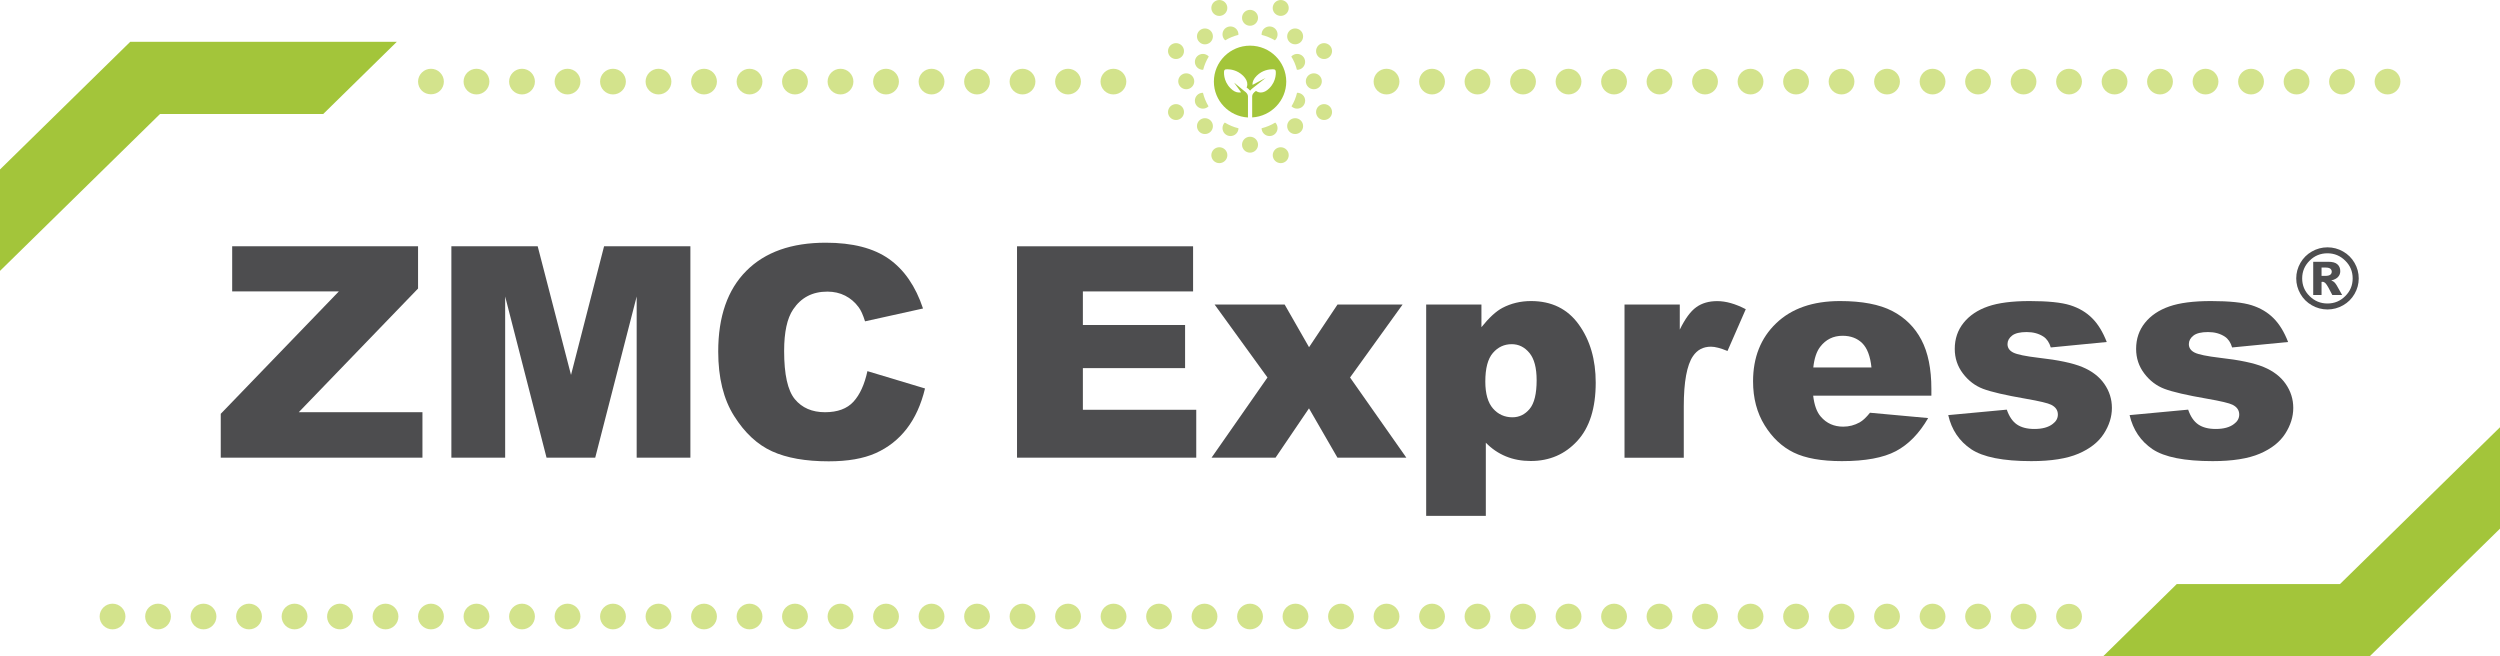
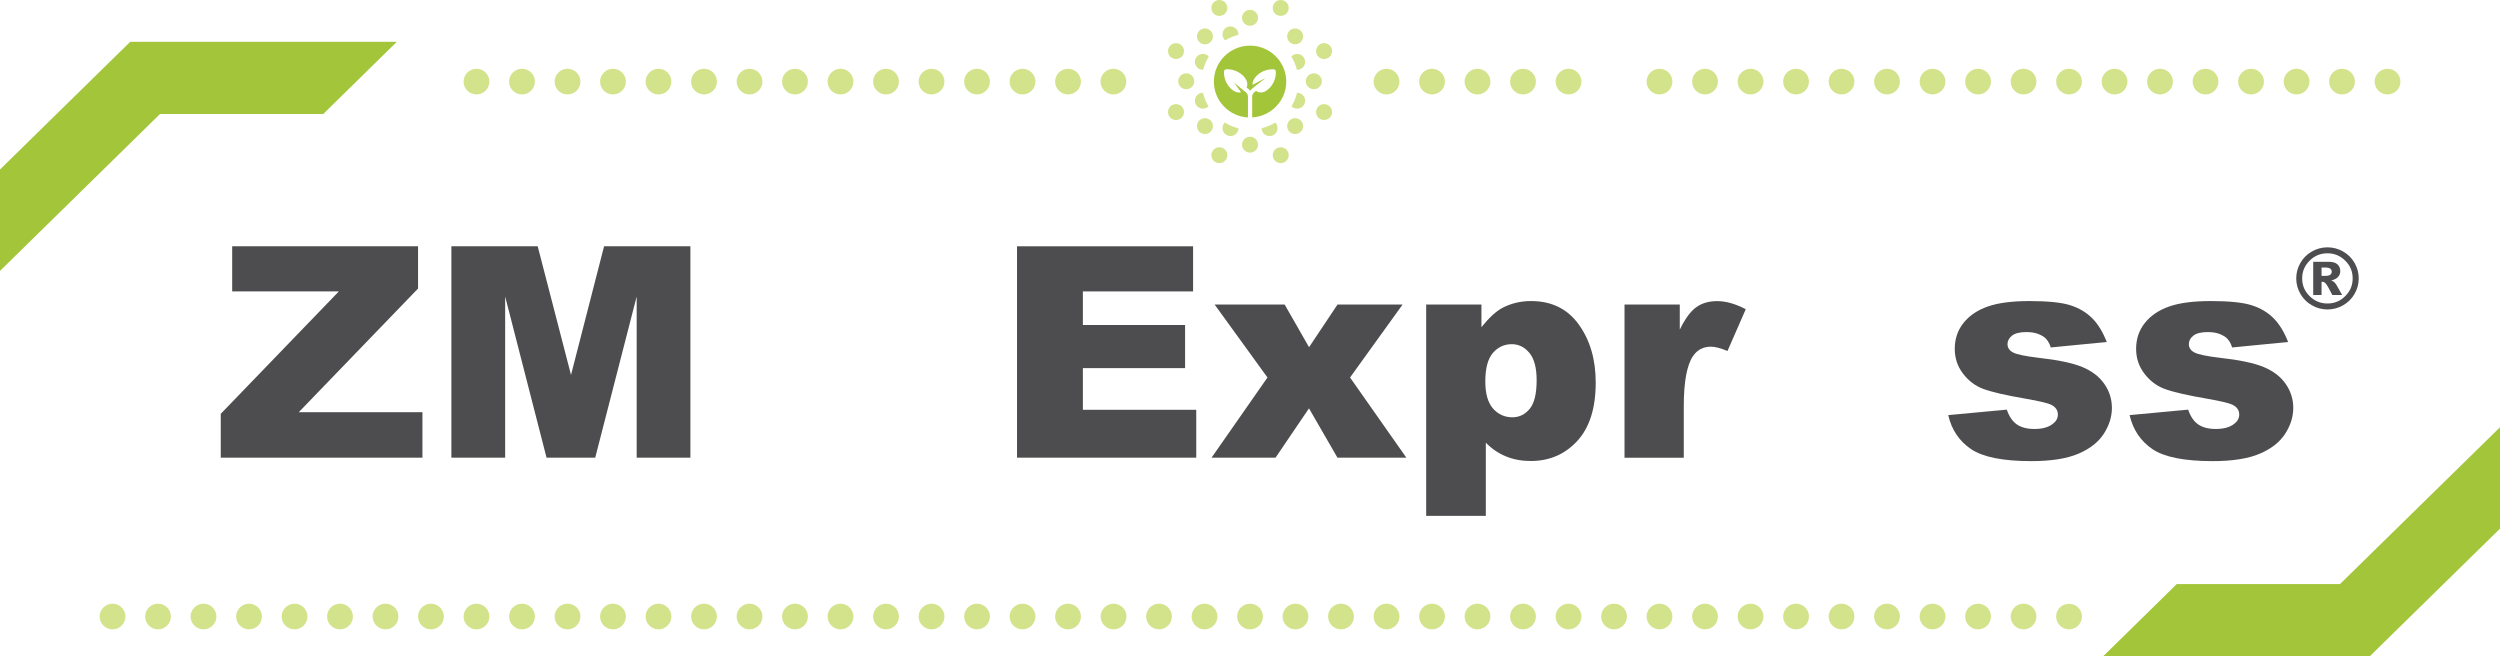
<svg xmlns="http://www.w3.org/2000/svg" width="320" height="84" viewBox="0 0 320 84" fill="none">
  <g clip-path="url(#clip0_9139_131145)">
    <path d="M29.719 31.526H53.511V36.932L38.239 52.764H54.073V58.581H28.256V52.969L43.371 37.302H29.719L29.719 31.526Z" fill="#4D4D4F" />
    <path d="M57.768 31.526H68.825L73.09 47.991L77.321 31.526H88.37V58.581H81.494V37.951L76.189 58.581H69.957L64.66 37.951V58.581H57.776V31.526H57.768Z" fill="#4D4D4F" />
-     <path d="M111.03 47.506L118.402 49.724C117.906 51.778 117.129 53.495 116.063 54.876C114.997 56.256 113.675 57.291 112.096 57.997C110.518 58.704 108.51 59.049 106.072 59.049C103.113 59.049 100.7 58.622 98.824 57.767C96.948 56.913 95.328 55.41 93.973 53.257C92.609 51.105 91.932 48.352 91.932 44.992C91.932 40.514 93.13 37.08 95.527 34.673C97.923 32.266 101.312 31.066 105.692 31.066C109.121 31.066 111.815 31.757 113.774 33.137C115.733 34.517 117.195 36.628 118.146 39.487L110.725 41.131C110.468 40.309 110.196 39.701 109.906 39.323C109.435 38.682 108.857 38.189 108.179 37.844C107.501 37.499 106.741 37.327 105.898 37.327C103.989 37.327 102.535 38.091 101.518 39.611C100.75 40.745 100.369 42.519 100.369 44.934C100.369 47.933 100.824 49.987 101.741 51.096C102.659 52.205 103.948 52.764 105.601 52.764C107.212 52.764 108.427 52.312 109.245 51.417C110.063 50.521 110.658 49.215 111.03 47.506Z" fill="#4D4D4F" />
    <path d="M130.179 31.526H152.715V37.302H138.608V41.599H151.691V47.12H138.608V52.452H153.12V58.581H130.179L130.179 31.526Z" fill="#4D4D4F" />
    <path d="M155.468 38.978H164.434L167.558 44.442L171.203 38.978H179.533L172.806 48.319L180.012 58.581H171.194L167.55 52.271L163.269 58.581H155.079L162.236 48.319L155.468 38.978Z" fill="#4D4D4F" />
    <path d="M182.55 66.032V38.978H189.624V41.878C190.599 40.662 191.5 39.833 192.318 39.405C193.417 38.83 194.64 38.535 195.971 38.535C198.607 38.535 200.649 39.537 202.087 41.541C203.533 43.546 204.252 46.027 204.252 48.977C204.252 52.238 203.467 54.728 201.896 56.436C200.326 58.145 198.343 59.008 195.938 59.008C194.773 59.008 193.715 58.811 192.756 58.416C191.798 58.022 190.938 57.439 190.186 56.666V66.032H182.55ZM190.12 48.837C190.12 50.39 190.45 51.54 191.103 52.288C191.756 53.035 192.591 53.413 193.591 53.413C194.467 53.413 195.202 53.052 195.797 52.337C196.392 51.622 196.69 50.398 196.69 48.673C196.69 47.087 196.384 45.92 195.764 45.173C195.145 44.425 194.392 44.055 193.5 44.055C192.533 44.055 191.731 44.433 191.087 45.181C190.442 45.929 190.12 47.145 190.12 48.837Z" fill="#4D4D4F" />
    <path d="M207.938 38.978H215.012V42.191C215.689 40.802 216.392 39.841 217.119 39.323C217.846 38.797 218.739 38.543 219.805 38.543C220.921 38.543 222.135 38.888 223.458 39.578L221.119 44.926C220.226 44.557 219.524 44.376 219.003 44.376C218.012 44.376 217.243 44.778 216.698 45.592C215.921 46.734 215.524 48.878 215.524 52.016V58.589H207.938V38.978Z" fill="#4D4D4F" />
-     <path d="M247.234 50.644H232.086C232.226 51.852 232.548 52.748 233.069 53.339C233.796 54.185 234.755 54.612 235.928 54.612C236.672 54.612 237.375 54.432 238.044 54.062C238.449 53.832 238.895 53.413 239.358 52.83L246.804 53.512C245.664 55.483 244.292 56.888 242.68 57.743C241.069 58.597 238.763 59.024 235.755 59.024C233.143 59.024 231.086 58.655 229.59 57.923C228.094 57.192 226.854 56.026 225.871 54.432C224.887 52.838 224.392 50.965 224.392 48.812C224.392 45.748 225.375 43.267 227.35 41.377C229.325 39.479 232.053 38.535 235.524 38.535C238.342 38.535 240.573 38.962 242.209 39.808C243.846 40.654 245.085 41.886 245.937 43.497C246.788 45.107 247.217 47.21 247.217 49.79V50.644H247.234ZM239.548 47.046C239.399 45.592 239.003 44.557 238.366 43.924C237.73 43.3 236.887 42.979 235.854 42.979C234.656 42.979 233.697 43.456 232.978 44.401C232.524 44.992 232.226 45.871 232.102 47.038H239.548V47.046Z" fill="#4D4D4F" />
    <path d="M249.374 53.134L256.87 52.435C257.176 53.323 257.614 53.955 258.167 54.333C258.721 54.711 259.465 54.908 260.399 54.908C261.415 54.908 262.2 54.695 262.754 54.259C263.184 53.939 263.407 53.544 263.407 53.06C263.407 52.518 263.126 52.099 262.555 51.811C262.151 51.606 261.068 51.343 259.308 51.039C256.688 50.587 254.861 50.16 253.837 49.773C252.82 49.387 251.952 48.73 251.258 47.81C250.556 46.89 250.209 45.838 250.209 44.655C250.209 43.365 250.589 42.256 251.341 41.32C252.093 40.383 253.134 39.685 254.457 39.225C255.779 38.764 257.556 38.535 259.787 38.535C262.134 38.535 263.878 38.715 264.993 39.069C266.109 39.422 267.051 39.98 267.795 40.728C268.547 41.476 269.167 42.494 269.663 43.776L262.498 44.474C262.316 43.85 262.002 43.382 261.572 43.094C260.977 42.7 260.258 42.503 259.415 42.503C258.564 42.503 257.936 42.651 257.547 42.955C257.159 43.258 256.961 43.62 256.961 44.047C256.961 44.524 257.209 44.885 257.704 45.132C258.2 45.378 259.275 45.6 260.936 45.797C263.448 46.077 265.316 46.471 266.539 46.98C267.762 47.489 268.704 48.204 269.349 49.133C270.002 50.069 270.324 51.096 270.324 52.214C270.324 53.347 269.977 54.448 269.291 55.516C268.605 56.584 267.522 57.439 266.043 58.071C264.564 58.704 262.547 59.024 260.002 59.024C256.399 59.024 253.837 58.515 252.308 57.496C250.787 56.469 249.804 55.015 249.374 53.134Z" fill="#4D4D4F" />
    <path d="M272.588 53.134L280.084 52.435C280.389 53.323 280.827 53.955 281.381 54.333C281.935 54.711 282.679 54.908 283.612 54.908C284.629 54.908 285.414 54.695 285.968 54.259C286.397 53.939 286.621 53.544 286.621 53.06C286.621 52.518 286.34 52.099 285.769 51.811C285.364 51.606 284.282 51.343 282.522 51.039C279.902 50.587 278.075 50.16 277.051 49.773C276.034 49.387 275.166 48.73 274.472 47.81C273.77 46.89 273.423 45.838 273.423 44.655C273.423 43.365 273.803 42.256 274.555 41.32C275.307 40.383 276.348 39.685 277.67 39.225C278.993 38.764 280.769 38.535 283.001 38.535C285.348 38.535 287.092 38.715 288.207 39.069C289.323 39.422 290.265 39.98 291.009 40.728C291.761 41.476 292.381 42.494 292.877 43.776L285.712 44.474C285.53 43.85 285.216 43.382 284.786 43.094C284.191 42.7 283.472 42.503 282.629 42.503C281.778 42.503 281.15 42.651 280.761 42.955C280.373 43.258 280.174 43.62 280.174 44.047C280.174 44.524 280.422 44.885 280.918 45.132C281.414 45.378 282.488 45.6 284.15 45.797C286.662 46.077 288.53 46.471 289.753 46.98C290.976 47.489 291.918 48.204 292.563 49.133C293.215 50.069 293.538 51.096 293.538 52.214C293.538 53.347 293.191 54.448 292.505 55.516C291.819 56.584 290.736 57.439 289.257 58.071C287.778 58.704 285.761 59.024 283.216 59.024C279.613 59.024 277.051 58.515 275.522 57.496C274.009 56.469 273.026 55.015 272.588 53.134Z" fill="#4D4D4F" />
    <path d="M189.119 80.558C190.032 80.558 190.772 79.822 190.772 78.915C190.772 78.007 190.032 77.271 189.119 77.271C188.206 77.271 187.466 78.007 187.466 78.915C187.466 79.822 188.206 80.558 189.119 80.558Z" fill="#D3E38C" />
    <path d="M194.946 80.558C195.859 80.558 196.599 79.822 196.599 78.915C196.599 78.007 195.859 77.271 194.946 77.271C194.033 77.271 193.293 78.007 193.293 78.915C193.293 79.822 194.033 80.558 194.946 80.558Z" fill="#D3E38C" />
    <path d="M206.598 80.558C207.511 80.558 208.251 79.822 208.251 78.915C208.251 78.007 207.511 77.271 206.598 77.271C205.685 77.271 204.945 78.007 204.945 78.915C204.945 79.822 205.685 80.558 206.598 80.558Z" fill="#D3E38C" />
    <path d="M200.772 80.558C201.685 80.558 202.425 79.822 202.425 78.915C202.425 78.007 201.685 77.271 200.772 77.271C199.859 77.271 199.119 78.007 199.119 78.915C199.119 79.822 199.859 80.558 200.772 80.558Z" fill="#D3E38C" />
    <path d="M183.301 80.558C184.214 80.558 184.954 79.822 184.954 78.915C184.954 78.007 184.214 77.271 183.301 77.271C182.388 77.271 181.648 78.007 181.648 78.915C181.648 79.822 182.388 80.558 183.301 80.558Z" fill="#D3E38C" />
    <path d="M160.004 80.558C160.917 80.558 161.657 79.822 161.657 78.915C161.657 78.007 160.917 77.271 160.004 77.271C159.092 77.271 158.352 78.007 158.352 78.915C158.352 79.822 159.092 80.558 160.004 80.558Z" fill="#D3E38C" />
    <path d="M171.649 80.558C172.562 80.558 173.302 79.822 173.302 78.915C173.302 78.007 172.562 77.271 171.649 77.271C170.736 77.271 169.996 78.007 169.996 78.915C169.996 79.822 170.736 80.558 171.649 80.558Z" fill="#D3E38C" />
    <path d="M154.178 80.558C155.091 80.558 155.831 79.822 155.831 78.915C155.831 78.007 155.091 77.271 154.178 77.271C153.265 77.271 152.525 78.007 152.525 78.915C152.525 79.822 153.265 80.558 154.178 80.558Z" fill="#D3E38C" />
    <path d="M165.822 80.558C166.735 80.558 167.475 79.822 167.475 78.915C167.475 78.007 166.735 77.271 165.822 77.271C164.909 77.271 164.169 78.007 164.169 78.915C164.169 79.822 164.909 80.558 165.822 80.558Z" fill="#D3E38C" />
    <path d="M177.475 80.558C178.388 80.558 179.128 79.822 179.128 78.915C179.128 78.007 178.388 77.271 177.475 77.271C176.562 77.271 175.822 78.007 175.822 78.915C175.822 79.822 176.562 80.558 177.475 80.558Z" fill="#D3E38C" />
    <path d="M241.54 80.558C242.452 80.558 243.192 79.822 243.192 78.915C243.192 78.007 242.452 77.271 241.54 77.271C240.627 77.271 239.887 78.007 239.887 78.915C239.887 79.822 240.627 80.558 241.54 80.558Z" fill="#D3E38C" />
    <path d="M247.366 80.558C248.279 80.558 249.019 79.822 249.019 78.915C249.019 78.007 248.279 77.271 247.366 77.271C246.453 77.271 245.713 78.007 245.713 78.915C245.713 79.822 246.453 80.558 247.366 80.558Z" fill="#D3E38C" />
    <path d="M253.192 80.558C254.105 80.558 254.845 79.822 254.845 78.915C254.845 78.007 254.105 77.271 253.192 77.271C252.279 77.271 251.539 78.007 251.539 78.915C251.539 79.822 252.279 80.558 253.192 80.558Z" fill="#D3E38C" />
    <path d="M212.416 80.558C213.328 80.558 214.068 79.822 214.068 78.915C214.068 78.007 213.328 77.271 212.416 77.271C211.503 77.271 210.763 78.007 210.763 78.915C210.763 79.822 211.503 80.558 212.416 80.558Z" fill="#D3E38C" />
    <path d="M235.713 77.271C234.804 77.271 234.068 78.003 234.068 78.915C234.068 79.818 234.804 80.558 235.713 80.558C236.63 80.558 237.366 79.818 237.366 78.915C237.366 78.003 236.63 77.271 235.713 77.271Z" fill="#D3E38C" />
    <path d="M259.01 77.271C258.101 77.271 257.365 78.003 257.365 78.915C257.365 79.818 258.101 80.558 259.01 80.558C259.927 80.558 260.663 79.818 260.663 78.915C260.663 78.003 259.927 77.271 259.01 77.271Z" fill="#D3E38C" />
    <path d="M224.069 80.558C224.982 80.558 225.722 79.822 225.722 78.915C225.722 78.007 224.982 77.271 224.069 77.271C223.156 77.271 222.416 78.007 222.416 78.915C222.416 79.822 223.156 80.558 224.069 80.558Z" fill="#D3E38C" />
    <path d="M218.243 80.558C219.156 80.558 219.896 79.822 219.896 78.915C219.896 78.007 219.156 77.271 218.243 77.271C217.33 77.271 216.59 78.007 216.59 78.915C216.59 79.822 217.33 80.558 218.243 80.558Z" fill="#D3E38C" />
    <path d="M229.895 80.558C230.808 80.558 231.548 79.822 231.548 78.915C231.548 78.007 230.808 77.271 229.895 77.271C228.982 77.271 228.242 78.007 228.242 78.915C228.242 79.822 228.982 80.558 229.895 80.558Z" fill="#D3E38C" />
    <path d="M84.287 80.558C85.2 80.558 85.939 79.822 85.939 78.915C85.939 78.007 85.2 77.271 84.287 77.271C83.374 77.271 82.634 78.007 82.634 78.915C82.634 79.822 83.374 80.558 84.287 80.558Z" fill="#D3E38C" />
    <path d="M78.46 80.558C79.373 80.558 80.113 79.822 80.113 78.915C80.113 78.007 79.373 77.271 78.46 77.271C77.548 77.271 76.808 78.007 76.808 78.915C76.808 79.822 77.548 80.558 78.46 80.558Z" fill="#D3E38C" />
    <path d="M90.114 80.558C91.027 80.558 91.767 79.822 91.767 78.915C91.767 78.007 91.027 77.271 90.114 77.271C89.201 77.271 88.461 78.007 88.461 78.915C88.461 79.822 89.201 80.558 90.114 80.558Z" fill="#D3E38C" />
    <path d="M72.643 80.558C73.556 80.558 74.296 79.822 74.296 78.915C74.296 78.007 73.556 77.271 72.643 77.271C71.73 77.271 70.99 78.007 70.99 78.915C70.99 79.822 71.73 80.558 72.643 80.558Z" fill="#D3E38C" />
    <path d="M49.346 80.558C50.259 80.558 50.999 79.822 50.999 78.915C50.999 78.007 50.259 77.271 49.346 77.271C48.433 77.271 47.693 78.007 47.693 78.915C47.693 79.822 48.433 80.558 49.346 80.558Z" fill="#D3E38C" />
    <path d="M95.94 80.558C96.853 80.558 97.593 79.822 97.593 78.915C97.593 78.007 96.853 77.271 95.94 77.271C95.027 77.271 94.287 78.007 94.287 78.915C94.287 79.822 95.027 80.558 95.94 80.558Z" fill="#D3E38C" />
    <path d="M66.817 80.558C67.73 80.558 68.47 79.822 68.47 78.915C68.47 78.007 67.73 77.271 66.817 77.271C65.904 77.271 65.164 78.007 65.164 78.915C65.164 79.822 65.904 80.558 66.817 80.558Z" fill="#D3E38C" />
    <path d="M55.164 80.558C56.076 80.558 56.816 79.822 56.816 78.915C56.816 78.007 56.076 77.271 55.164 77.271C54.251 77.271 53.511 78.007 53.511 78.915C53.511 79.822 54.251 80.558 55.164 80.558Z" fill="#D3E38C" />
    <path d="M60.99 80.558C61.903 80.558 62.643 79.822 62.643 78.915C62.643 78.007 61.903 77.271 60.99 77.271C60.077 77.271 59.337 78.007 59.337 78.915C59.337 79.822 60.077 80.558 60.99 80.558Z" fill="#D3E38C" />
    <path d="M45.151 79.178C45.297 78.282 44.685 77.438 43.784 77.293C42.883 77.147 42.034 77.755 41.888 78.651C41.742 79.547 42.353 80.391 43.255 80.536C44.156 80.682 45.005 80.073 45.151 79.178Z" fill="#D3E38C" />
    <path d="M136.708 80.558C137.62 80.558 138.36 79.822 138.36 78.915C138.36 78.007 137.62 77.271 136.708 77.271C135.795 77.271 135.055 78.007 135.055 78.915C135.055 79.822 135.795 80.558 136.708 80.558Z" fill="#D3E38C" />
    <path d="M142.534 80.558C143.447 80.558 144.187 79.822 144.187 78.915C144.187 78.007 143.447 77.271 142.534 77.271C141.621 77.271 140.881 78.007 140.881 78.915C140.881 79.822 141.621 80.558 142.534 80.558Z" fill="#D3E38C" />
    <path d="M101.757 80.558C102.67 80.558 103.41 79.822 103.41 78.915C103.41 78.007 102.67 77.271 101.757 77.271C100.844 77.271 100.104 78.007 100.104 78.915C100.104 79.822 100.844 80.558 101.757 80.558Z" fill="#D3E38C" />
    <path d="M130.881 80.558C131.794 80.558 132.534 79.822 132.534 78.915C132.534 78.007 131.794 77.271 130.881 77.271C129.969 77.271 129.229 78.007 129.229 78.915C129.229 79.822 129.969 80.558 130.881 80.558Z" fill="#D3E38C" />
    <path d="M148.352 77.271C147.443 77.271 146.707 78.003 146.707 78.915C146.707 79.818 147.443 80.558 148.352 80.558C149.269 80.558 150.004 79.818 150.004 78.915C150.004 78.003 149.269 77.271 148.352 77.271Z" fill="#D3E38C" />
    <path d="M107.584 80.558C108.497 80.558 109.237 79.822 109.237 78.915C109.237 78.007 108.497 77.271 107.584 77.271C106.672 77.271 105.932 78.007 105.932 78.915C105.932 79.822 106.672 80.558 107.584 80.558Z" fill="#D3E38C" />
    <path d="M125.055 77.271C124.146 77.271 123.41 78.003 123.41 78.915C123.41 79.818 124.146 80.558 125.055 80.558C125.972 80.558 126.708 79.818 126.708 78.915C126.708 78.003 125.972 77.271 125.055 77.271Z" fill="#D3E38C" />
    <path d="M119.237 80.558C120.15 80.558 120.89 79.822 120.89 78.915C120.89 78.007 120.15 77.271 119.237 77.271C118.324 77.271 117.584 78.007 117.584 78.915C117.584 79.822 118.324 80.558 119.237 80.558Z" fill="#D3E38C" />
    <path d="M113.411 80.558C114.324 80.558 115.064 79.822 115.064 78.915C115.064 78.007 114.324 77.271 113.411 77.271C112.498 77.271 111.758 78.007 111.758 78.915C111.758 79.822 112.498 80.558 113.411 80.558Z" fill="#D3E38C" />
    <path d="M31.875 80.558C32.788 80.558 33.528 79.822 33.528 78.915C33.528 78.007 32.788 77.271 31.875 77.271C30.963 77.271 30.223 78.007 30.223 78.915C30.223 79.822 30.963 80.558 31.875 80.558Z" fill="#D3E38C" />
    <path d="M26.049 80.558C26.962 80.558 27.702 79.822 27.702 78.915C27.702 78.007 26.962 77.271 26.049 77.271C25.137 77.271 24.396 78.007 24.396 78.915C24.396 79.822 25.137 80.558 26.049 80.558Z" fill="#D3E38C" />
    <path d="M37.702 80.558C38.614 80.558 39.355 79.822 39.355 78.915C39.355 78.007 38.614 77.271 37.702 77.271C36.789 77.271 36.049 78.007 36.049 78.915C36.049 79.822 36.789 80.558 37.702 80.558Z" fill="#D3E38C" />
    <path d="M20.223 77.271C19.314 77.271 18.578 78.003 18.578 78.915C18.578 79.818 19.314 80.558 20.223 80.558C21.14 80.558 21.876 79.818 21.876 78.915C21.876 78.003 21.14 77.271 20.223 77.271Z" fill="#D3E38C" />
    <path d="M14.405 80.558C15.318 80.558 16.058 79.822 16.058 78.915C16.058 78.007 15.318 77.271 14.405 77.271C13.492 77.271 12.752 78.007 12.752 78.915C12.752 79.822 13.492 80.558 14.405 80.558Z" fill="#D3E38C" />
    <path d="M293.959 12.088C294.872 12.088 295.612 11.353 295.612 10.445C295.612 9.538 294.872 8.802 293.959 8.802C293.047 8.802 292.307 9.538 292.307 10.445C292.307 11.353 293.047 12.088 293.959 12.088Z" fill="#D3E38C" />
    <path d="M305.604 12.088C306.517 12.088 307.257 11.353 307.257 10.445C307.257 9.538 306.517 8.802 305.604 8.802C304.691 8.802 303.951 9.538 303.951 10.445C303.951 11.353 304.691 12.088 305.604 12.088Z" fill="#D3E38C" />
    <path d="M299.778 12.088C300.691 12.088 301.431 11.353 301.431 10.445C301.431 9.538 300.691 8.802 299.778 8.802C298.865 8.802 298.125 9.538 298.125 10.445C298.125 11.353 298.865 12.088 299.778 12.088Z" fill="#D3E38C" />
    <path d="M288.133 12.088C289.046 12.088 289.786 11.353 289.786 10.445C289.786 9.538 289.046 8.802 288.133 8.802C287.22 8.802 286.48 9.538 286.48 10.445C286.48 11.353 287.22 12.088 288.133 12.088Z" fill="#D3E38C" />
    <path d="M264.836 12.088C265.749 12.088 266.489 11.353 266.489 10.445C266.489 9.538 265.749 8.802 264.836 8.802C263.924 8.802 263.184 9.538 263.184 10.445C263.184 11.353 263.924 12.088 264.836 12.088Z" fill="#D3E38C" />
    <path d="M270.663 12.088C271.575 12.088 272.315 11.353 272.315 10.445C272.315 9.538 271.575 8.802 270.663 8.802C269.75 8.802 269.01 9.538 269.01 10.445C269.01 11.353 269.75 12.088 270.663 12.088Z" fill="#D3E38C" />
    <path d="M276.48 12.088C277.393 12.088 278.133 11.353 278.133 10.445C278.133 9.538 277.393 8.802 276.48 8.802C275.567 8.802 274.827 9.538 274.827 10.445C274.827 11.353 275.567 12.088 276.48 12.088Z" fill="#D3E38C" />
    <path d="M282.307 12.088C283.22 12.088 283.96 11.353 283.96 10.445C283.96 9.538 283.22 8.802 282.307 8.802C281.394 8.802 280.654 9.538 280.654 10.445C280.654 11.353 281.394 12.088 282.307 12.088Z" fill="#D3E38C" />
    <path d="M189.119 12.088C190.032 12.088 190.772 11.353 190.772 10.445C190.772 9.538 190.032 8.802 189.119 8.802C188.206 8.802 187.466 9.538 187.466 10.445C187.466 11.353 188.206 12.088 189.119 12.088Z" fill="#D3E38C" />
    <path d="M194.946 12.088C195.859 12.088 196.599 11.353 196.599 10.445C196.599 9.538 195.859 8.802 194.946 8.802C194.033 8.802 193.293 9.538 193.293 10.445C193.293 11.353 194.033 12.088 194.946 12.088Z" fill="#D3E38C" />
-     <path d="M206.598 12.088C207.511 12.088 208.251 11.353 208.251 10.445C208.251 9.538 207.511 8.802 206.598 8.802C205.685 8.802 204.945 9.538 204.945 10.445C204.945 11.353 205.685 12.088 206.598 12.088Z" fill="#D3E38C" />
    <path d="M200.772 12.088C201.685 12.088 202.425 11.353 202.425 10.445C202.425 9.538 201.685 8.802 200.772 8.802C199.859 8.802 199.119 9.538 199.119 10.445C199.119 11.353 199.859 12.088 200.772 12.088Z" fill="#D3E38C" />
    <path d="M183.301 12.088C184.214 12.088 184.954 11.353 184.954 10.445C184.954 9.538 184.214 8.802 183.301 8.802C182.388 8.802 181.648 9.538 181.648 10.445C181.648 11.353 182.388 12.088 183.301 12.088Z" fill="#D3E38C" />
    <path d="M177.475 12.088C178.388 12.088 179.128 11.353 179.128 10.445C179.128 9.538 178.388 8.802 177.475 8.802C176.562 8.802 175.822 9.538 175.822 10.445C175.822 11.353 176.562 12.088 177.475 12.088Z" fill="#D3E38C" />
    <path d="M142.517 12.088C143.43 12.088 144.17 11.353 144.17 10.445C144.17 9.538 143.43 8.802 142.517 8.802C141.604 8.802 140.864 9.538 140.864 10.445C140.864 11.353 141.604 12.088 142.517 12.088Z" fill="#D3E38C" />
    <path d="M241.54 12.088C242.452 12.088 243.192 11.353 243.192 10.445C243.192 9.538 242.452 8.802 241.54 8.802C240.627 8.802 239.887 9.538 239.887 10.445C239.887 11.353 240.627 12.088 241.54 12.088Z" fill="#D3E38C" />
    <path d="M247.366 12.088C248.279 12.088 249.019 11.353 249.019 10.445C249.019 9.538 248.279 8.802 247.366 8.802C246.453 8.802 245.713 9.538 245.713 10.445C245.713 11.353 246.453 12.088 247.366 12.088Z" fill="#D3E38C" />
    <path d="M253.192 12.088C254.105 12.088 254.845 11.353 254.845 10.445C254.845 9.538 254.105 8.802 253.192 8.802C252.279 8.802 251.539 9.538 251.539 10.445C251.539 11.353 252.279 12.088 253.192 12.088Z" fill="#D3E38C" />
    <path d="M212.416 12.088C213.328 12.088 214.068 11.353 214.068 10.445C214.068 9.538 213.328 8.802 212.416 8.802C211.503 8.802 210.763 9.538 210.763 10.445C210.763 11.353 211.503 12.088 212.416 12.088Z" fill="#D3E38C" />
    <path d="M235.713 8.802C234.804 8.802 234.068 9.533 234.068 10.445C234.068 11.349 234.804 12.088 235.713 12.088C236.63 12.088 237.366 11.349 237.366 10.445C237.366 9.533 236.63 8.802 235.713 8.802Z" fill="#D3E38C" />
    <path d="M259.01 8.802C258.101 8.802 257.365 9.533 257.365 10.445C257.365 11.349 258.101 12.088 259.01 12.088C259.927 12.088 260.663 11.349 260.663 10.445C260.663 9.533 259.927 8.802 259.01 8.802Z" fill="#D3E38C" />
    <path d="M224.069 12.088C224.982 12.088 225.722 11.353 225.722 10.445C225.722 9.538 224.982 8.802 224.069 8.802C223.156 8.802 222.416 9.538 222.416 10.445C222.416 11.353 223.156 12.088 224.069 12.088Z" fill="#D3E38C" />
    <path d="M218.243 12.088C219.156 12.088 219.896 11.353 219.896 10.445C219.896 9.538 219.156 8.802 218.243 8.802C217.33 8.802 216.59 9.538 216.59 10.445C216.59 11.353 217.33 12.088 218.243 12.088Z" fill="#D3E38C" />
    <path d="M229.895 12.088C230.808 12.088 231.548 11.353 231.548 10.445C231.548 9.538 230.808 8.802 229.895 8.802C228.982 8.802 228.242 9.538 228.242 10.445C228.242 11.353 228.982 12.088 229.895 12.088Z" fill="#D3E38C" />
    <path d="M84.287 12.088C85.2 12.088 85.939 11.353 85.939 10.445C85.939 9.538 85.2 8.802 84.287 8.802C83.374 8.802 82.634 9.538 82.634 10.445C82.634 11.353 83.374 12.088 84.287 12.088Z" fill="#D3E38C" />
    <path d="M78.46 12.088C79.373 12.088 80.113 11.353 80.113 10.445C80.113 9.538 79.373 8.802 78.46 8.802C77.548 8.802 76.808 9.538 76.808 10.445C76.808 11.353 77.548 12.088 78.46 12.088Z" fill="#D3E38C" />
    <path d="M90.114 12.088C91.027 12.088 91.767 11.353 91.767 10.445C91.767 9.538 91.027 8.802 90.114 8.802C89.201 8.802 88.461 9.538 88.461 10.445C88.461 11.353 89.201 12.088 90.114 12.088Z" fill="#D3E38C" />
    <path d="M72.643 12.088C73.556 12.088 74.296 11.353 74.296 10.445C74.296 9.538 73.556 8.802 72.643 8.802C71.73 8.802 70.99 9.538 70.99 10.445C70.99 11.353 71.73 12.088 72.643 12.088Z" fill="#D3E38C" />
    <path d="M95.94 12.088C96.853 12.088 97.593 11.353 97.593 10.445C97.593 9.538 96.853 8.802 95.94 8.802C95.027 8.802 94.287 9.538 94.287 10.445C94.287 11.353 95.027 12.088 95.94 12.088Z" fill="#D3E38C" />
    <path d="M66.817 12.088C67.73 12.088 68.47 11.353 68.47 10.445C68.47 9.538 67.73 8.802 66.817 8.802C65.904 8.802 65.164 9.538 65.164 10.445C65.164 11.353 65.904 12.088 66.817 12.088Z" fill="#D3E38C" />
    <path d="M60.99 12.088C61.903 12.088 62.643 11.353 62.643 10.445C62.643 9.538 61.903 8.802 60.99 8.802C60.077 8.802 59.337 9.538 59.337 10.445C59.337 11.353 60.077 12.088 60.99 12.088Z" fill="#D3E38C" />
    <path d="M136.708 12.088C137.62 12.088 138.36 11.353 138.36 10.445C138.36 9.538 137.62 8.802 136.708 8.802C135.795 8.802 135.055 9.538 135.055 10.445C135.055 11.353 135.795 12.088 136.708 12.088Z" fill="#D3E38C" />
    <path d="M101.757 12.088C102.67 12.088 103.41 11.353 103.41 10.445C103.41 9.538 102.67 8.802 101.757 8.802C100.844 8.802 100.104 9.538 100.104 10.445C100.104 11.353 100.844 12.088 101.757 12.088Z" fill="#D3E38C" />
    <path d="M130.881 12.088C131.794 12.088 132.534 11.353 132.534 10.445C132.534 9.538 131.794 8.802 130.881 8.802C129.969 8.802 129.229 9.538 129.229 10.445C129.229 11.353 129.969 12.088 130.881 12.088Z" fill="#D3E38C" />
    <path d="M107.584 12.088C108.497 12.088 109.237 11.353 109.237 10.445C109.237 9.538 108.497 8.802 107.584 8.802C106.672 8.802 105.932 9.538 105.932 10.445C105.932 11.353 106.672 12.088 107.584 12.088Z" fill="#D3E38C" />
    <path d="M125.055 8.802C124.146 8.802 123.41 9.533 123.41 10.445C123.41 11.349 124.146 12.088 125.055 12.088C125.972 12.088 126.708 11.349 126.708 10.445C126.708 9.533 125.972 8.802 125.055 8.802Z" fill="#D3E38C" />
    <path d="M119.237 12.088C120.15 12.088 120.89 11.353 120.89 10.445C120.89 9.538 120.15 8.802 119.237 8.802C118.324 8.802 117.584 9.538 117.584 10.445C117.584 11.353 118.324 12.088 119.237 12.088Z" fill="#D3E38C" />
    <path d="M113.411 12.088C114.324 12.088 115.064 11.353 115.064 10.445C115.064 9.538 114.324 8.802 113.411 8.802C112.498 8.802 111.758 9.538 111.758 10.445C111.758 11.353 112.498 12.088 113.411 12.088Z" fill="#D3E38C" />
    <path d="M50.792 5.351H16.669L0 21.692V34.673L20.479 14.594H41.371L50.792 5.351Z" fill="#A3C53A" />
-     <path d="M55.164 8.802C55.61 8.802 56.023 8.974 56.329 9.287C56.643 9.599 56.816 10.01 56.816 10.445C56.816 10.88 56.643 11.308 56.329 11.612C55.717 12.22 54.61 12.22 53.998 11.612C53.684 11.308 53.511 10.88 53.511 10.445C53.511 10.01 53.684 9.599 53.998 9.287C54.304 8.974 54.726 8.802 55.164 8.802Z" fill="#D3E38C" />
    <path d="M269.208 84H303.331L320 67.667V54.687L299.521 74.757H278.629L269.208 84Z" fill="#A3C53A" />
    <path d="M264.836 80.558C264.39 80.558 263.977 80.385 263.671 80.073C263.357 79.761 263.184 79.35 263.184 78.915C263.184 78.479 263.357 78.052 263.671 77.748C264.283 77.14 265.39 77.14 266.002 77.748C266.316 78.052 266.489 78.479 266.489 78.915C266.489 79.35 266.316 79.761 266.002 80.073C265.696 80.385 265.274 80.558 264.836 80.558Z" fill="#D3E38C" />
    <path d="M154.955 5.376C155.351 4.982 155.351 4.333 154.955 3.938C154.558 3.544 153.905 3.544 153.508 3.938C153.112 4.333 153.112 4.982 153.508 5.376C153.905 5.779 154.55 5.779 154.955 5.376Z" fill="#D3E38C" />
    <path d="M156.558 4.793C156.616 4.941 156.715 5.064 156.823 5.162C157.343 4.85 157.913 4.612 158.517 4.464C158.525 4.316 158.508 4.16 158.442 4.012C158.227 3.495 157.624 3.248 157.104 3.462C156.583 3.675 156.343 4.275 156.558 4.793Z" fill="#D3E38C" />
    <path d="M156.467 1.958C156.988 1.745 157.236 1.145 157.021 0.627C156.806 0.11 156.203 -0.137 155.682 0.077C155.161 0.291 154.913 0.89 155.128 1.408C155.351 1.934 155.946 2.18 156.467 1.958Z" fill="#D3E38C" />
    <path d="M153.584 8.859C153.724 8.917 153.865 8.942 154.005 8.933C154.162 8.325 154.402 7.75 154.724 7.233C154.625 7.126 154.509 7.036 154.36 6.978C153.84 6.764 153.236 7.011 153.022 7.529C152.807 8.046 153.055 8.646 153.584 8.859Z" fill="#D3E38C" />
    <path d="M150.137 13.403C149.616 13.616 149.368 14.216 149.583 14.734C149.798 15.251 150.401 15.498 150.922 15.284C151.443 15.07 151.691 14.471 151.476 13.953C151.261 13.436 150.658 13.189 150.137 13.403Z" fill="#D3E38C" />
    <path d="M150.137 7.479C150.658 7.693 151.261 7.446 151.476 6.929C151.691 6.411 151.443 5.811 150.922 5.598C150.401 5.384 149.798 5.631 149.583 6.148C149.368 6.674 149.616 7.266 150.137 7.479Z" fill="#D3E38C" />
    <path d="M160.004 3.297C160.57 3.297 161.029 2.841 161.029 2.279C161.029 1.716 160.57 1.26 160.004 1.26C159.438 1.26 158.979 1.716 158.979 2.279C158.979 2.841 159.438 3.297 160.004 3.297Z" fill="#D3E38C" />
    <path d="M165.054 5.376C165.451 5.77 166.104 5.77 166.501 5.376C166.897 4.982 166.897 4.333 166.501 3.938C166.104 3.544 165.451 3.544 165.054 3.938C164.658 4.341 164.658 4.982 165.054 5.376Z" fill="#D3E38C" />
    <path d="M169.872 7.479C170.393 7.266 170.641 6.666 170.426 6.148C170.211 5.631 169.608 5.384 169.087 5.598C168.567 5.811 168.319 6.411 168.533 6.929C168.748 7.446 169.352 7.693 169.872 7.479Z" fill="#D3E38C" />
    <path d="M151.839 9.385C151.277 9.385 150.814 9.837 150.814 10.404C150.814 10.963 151.269 11.423 151.839 11.423C152.401 11.423 152.864 10.971 152.864 10.404C152.856 9.837 152.401 9.385 151.839 9.385Z" fill="#D3E38C" />
    <path d="M163.542 1.958C164.063 2.172 164.666 1.925 164.881 1.408C165.096 0.89 164.848 0.291 164.327 0.077C163.806 -0.137 163.203 0.11 162.988 0.627C162.765 1.153 163.013 1.745 163.542 1.958Z" fill="#D3E38C" />
-     <path d="M163.186 5.162C163.302 5.064 163.393 4.941 163.451 4.793C163.666 4.275 163.418 3.675 162.897 3.462C162.377 3.248 161.773 3.495 161.558 4.012C161.5 4.16 161.476 4.316 161.484 4.464C162.087 4.612 162.657 4.85 163.186 5.162Z" fill="#D3E38C" />
    <path d="M166.426 11.949C166.294 11.891 166.162 11.866 166.021 11.875C165.873 12.499 165.633 13.082 165.311 13.608C165.401 13.698 165.517 13.773 165.641 13.83C166.162 14.044 166.765 13.797 166.98 13.28C167.203 12.754 166.955 12.162 166.426 11.949Z" fill="#D3E38C" />
    <path d="M163.541 18.924C163.021 19.137 162.773 19.737 162.988 20.255C163.202 20.772 163.806 21.019 164.326 20.805C164.847 20.591 165.095 19.992 164.88 19.474C164.657 18.957 164.062 18.71 163.541 18.924Z" fill="#D3E38C" />
    <path d="M165.054 15.424C164.658 15.818 164.658 16.467 165.054 16.861C165.451 17.256 166.104 17.256 166.501 16.861C166.897 16.467 166.897 15.818 166.501 15.424C166.104 15.029 165.459 15.03 165.054 15.424Z" fill="#D3E38C" />
    <path d="M165.649 6.978C165.508 7.036 165.384 7.126 165.285 7.233C165.607 7.75 165.855 8.325 166.004 8.933C166.145 8.942 166.285 8.917 166.426 8.859C166.946 8.646 167.194 8.046 166.979 7.529C166.764 7.011 166.169 6.764 165.649 6.978Z" fill="#D3E38C" />
    <path d="M169.872 13.403C169.352 13.189 168.748 13.436 168.533 13.953C168.319 14.471 168.567 15.07 169.087 15.284C169.608 15.498 170.211 15.251 170.426 14.734C170.641 14.216 170.393 13.616 169.872 13.403Z" fill="#D3E38C" />
    <path d="M169.194 10.404C169.194 9.845 168.74 9.385 168.169 9.385C167.607 9.385 167.145 9.837 167.145 10.404C167.145 10.963 167.599 11.423 168.169 11.423C168.74 11.423 169.194 10.963 169.194 10.404Z" fill="#D3E38C" />
    <path d="M154.36 13.83C154.492 13.781 154.599 13.698 154.69 13.608C154.368 13.074 154.128 12.491 153.979 11.875C153.847 11.875 153.707 11.899 153.574 11.949C153.054 12.162 152.806 12.762 153.021 13.28C153.244 13.797 153.839 14.044 154.36 13.83Z" fill="#D3E38C" />
    <path d="M163.45 16.007C163.401 15.884 163.326 15.777 163.235 15.687C162.698 16.015 162.111 16.262 161.483 16.418C161.483 16.541 161.508 16.664 161.558 16.788C161.773 17.305 162.376 17.552 162.897 17.338C163.417 17.125 163.665 16.533 163.45 16.007Z" fill="#D3E38C" />
    <path d="M156.467 18.924C155.946 18.71 155.343 18.957 155.128 19.474C154.913 19.992 155.161 20.591 155.682 20.805C156.203 21.019 156.806 20.772 157.021 20.255C157.244 19.737 156.996 19.137 156.467 18.924Z" fill="#D3E38C" />
    <path d="M154.955 15.424C154.558 15.029 153.905 15.029 153.508 15.424C153.112 15.818 153.112 16.467 153.508 16.861C153.905 17.256 154.558 17.256 154.955 16.861C155.351 16.467 155.351 15.826 154.955 15.424Z" fill="#D3E38C" />
    <path d="M160.004 19.54C160.57 19.54 161.029 19.084 161.029 18.521C161.029 17.959 160.57 17.502 160.004 17.502C159.438 17.502 158.979 17.959 158.979 18.521C158.979 19.084 159.438 19.54 160.004 19.54Z" fill="#D3E38C" />
    <path d="M156.773 15.687C156.682 15.777 156.607 15.884 156.558 16.007C156.343 16.525 156.591 17.124 157.112 17.338C157.632 17.552 158.235 17.305 158.45 16.788C158.5 16.664 158.525 16.541 158.525 16.418C157.897 16.27 157.31 16.015 156.773 15.687Z" fill="#D3E38C" />
    <path d="M160.005 5.844C157.451 5.844 155.377 7.906 155.377 10.445C155.377 12.893 157.303 14.898 159.74 15.038V12.326C159.74 12.088 159.559 11.842 159.228 11.62L157.964 10.577L158.856 11.809C158.774 11.834 158.691 11.842 158.592 11.842C158.228 11.842 157.864 11.661 157.509 11.3C156.534 10.33 156.674 9.155 156.683 9.106C156.699 8.983 156.79 8.892 156.914 8.876C156.922 8.876 156.997 8.868 157.121 8.868C157.468 8.868 158.36 8.95 159.121 9.698C159.493 10.067 159.674 10.453 159.658 10.823C159.65 10.971 159.617 11.094 159.567 11.201C159.749 11.324 159.897 11.464 160.013 11.604C160.121 11.472 160.253 11.349 160.418 11.226L162.013 9.969L160.319 10.864V10.823C160.302 10.453 160.484 10.067 160.856 9.698C161.608 8.95 162.501 8.868 162.856 8.868C162.98 8.868 163.054 8.876 163.063 8.876C163.187 8.892 163.278 8.983 163.294 9.106C163.302 9.155 163.443 10.33 162.468 11.3C162.112 11.661 161.74 11.842 161.385 11.842C161.104 11.842 160.897 11.735 160.765 11.636C160.451 11.85 160.278 12.088 160.278 12.318V15.03C162.707 14.89 164.641 12.885 164.641 10.437C164.633 7.898 162.559 5.844 160.005 5.844Z" fill="#A3C53A" />
    <path d="M301.918 35.634C301.918 36.349 301.736 37.006 301.381 37.623C301.025 38.239 300.538 38.724 299.918 39.077C299.298 39.43 298.629 39.611 297.918 39.611C297.207 39.611 296.538 39.43 295.918 39.077C295.298 38.724 294.811 38.239 294.455 37.623C294.1 37.006 293.918 36.341 293.918 35.634C293.918 34.928 294.1 34.262 294.455 33.646C294.811 33.03 295.298 32.545 295.918 32.192C296.538 31.839 297.199 31.658 297.918 31.658C298.637 31.658 299.298 31.839 299.918 32.192C300.538 32.545 301.025 33.03 301.381 33.646C301.736 34.262 301.918 34.928 301.918 35.634ZM301.141 35.634C301.141 34.747 300.827 33.991 300.191 33.367C299.563 32.742 298.802 32.422 297.91 32.422C297.017 32.422 296.257 32.734 295.629 33.367C295.001 33.991 294.678 34.747 294.678 35.634C294.678 36.522 294.992 37.278 295.629 37.902C296.257 38.526 297.017 38.847 297.91 38.847C298.802 38.847 299.563 38.535 300.191 37.902C300.827 37.278 301.141 36.522 301.141 35.634ZM296.1 33.507H298.017C298.562 33.507 298.951 33.613 299.191 33.835C299.43 34.049 299.554 34.344 299.554 34.706C299.554 34.993 299.463 35.24 299.273 35.445C299.091 35.651 298.794 35.807 298.397 35.897C298.562 35.963 298.678 36.029 298.761 36.094C298.868 36.193 298.984 36.333 299.1 36.53C299.108 36.546 299.339 36.957 299.794 37.762H298.538C298.133 36.949 297.852 36.472 297.711 36.308C297.571 36.152 297.43 36.07 297.29 36.07C297.257 36.07 297.215 36.078 297.158 36.086V37.762H296.091V33.507H296.1ZM297.158 35.314H297.62C297.926 35.314 298.141 35.265 298.273 35.166C298.397 35.068 298.463 34.936 298.463 34.78C298.463 34.624 298.405 34.492 298.282 34.394C298.158 34.295 297.959 34.246 297.662 34.246H297.158V35.314Z" fill="#4D4D4F" />
  </g>
  <defs>
    <clipPath id="clip0_9139_131145">
      <rect width="320" height="84" fill="white" />
    </clipPath>
  </defs>
</svg>